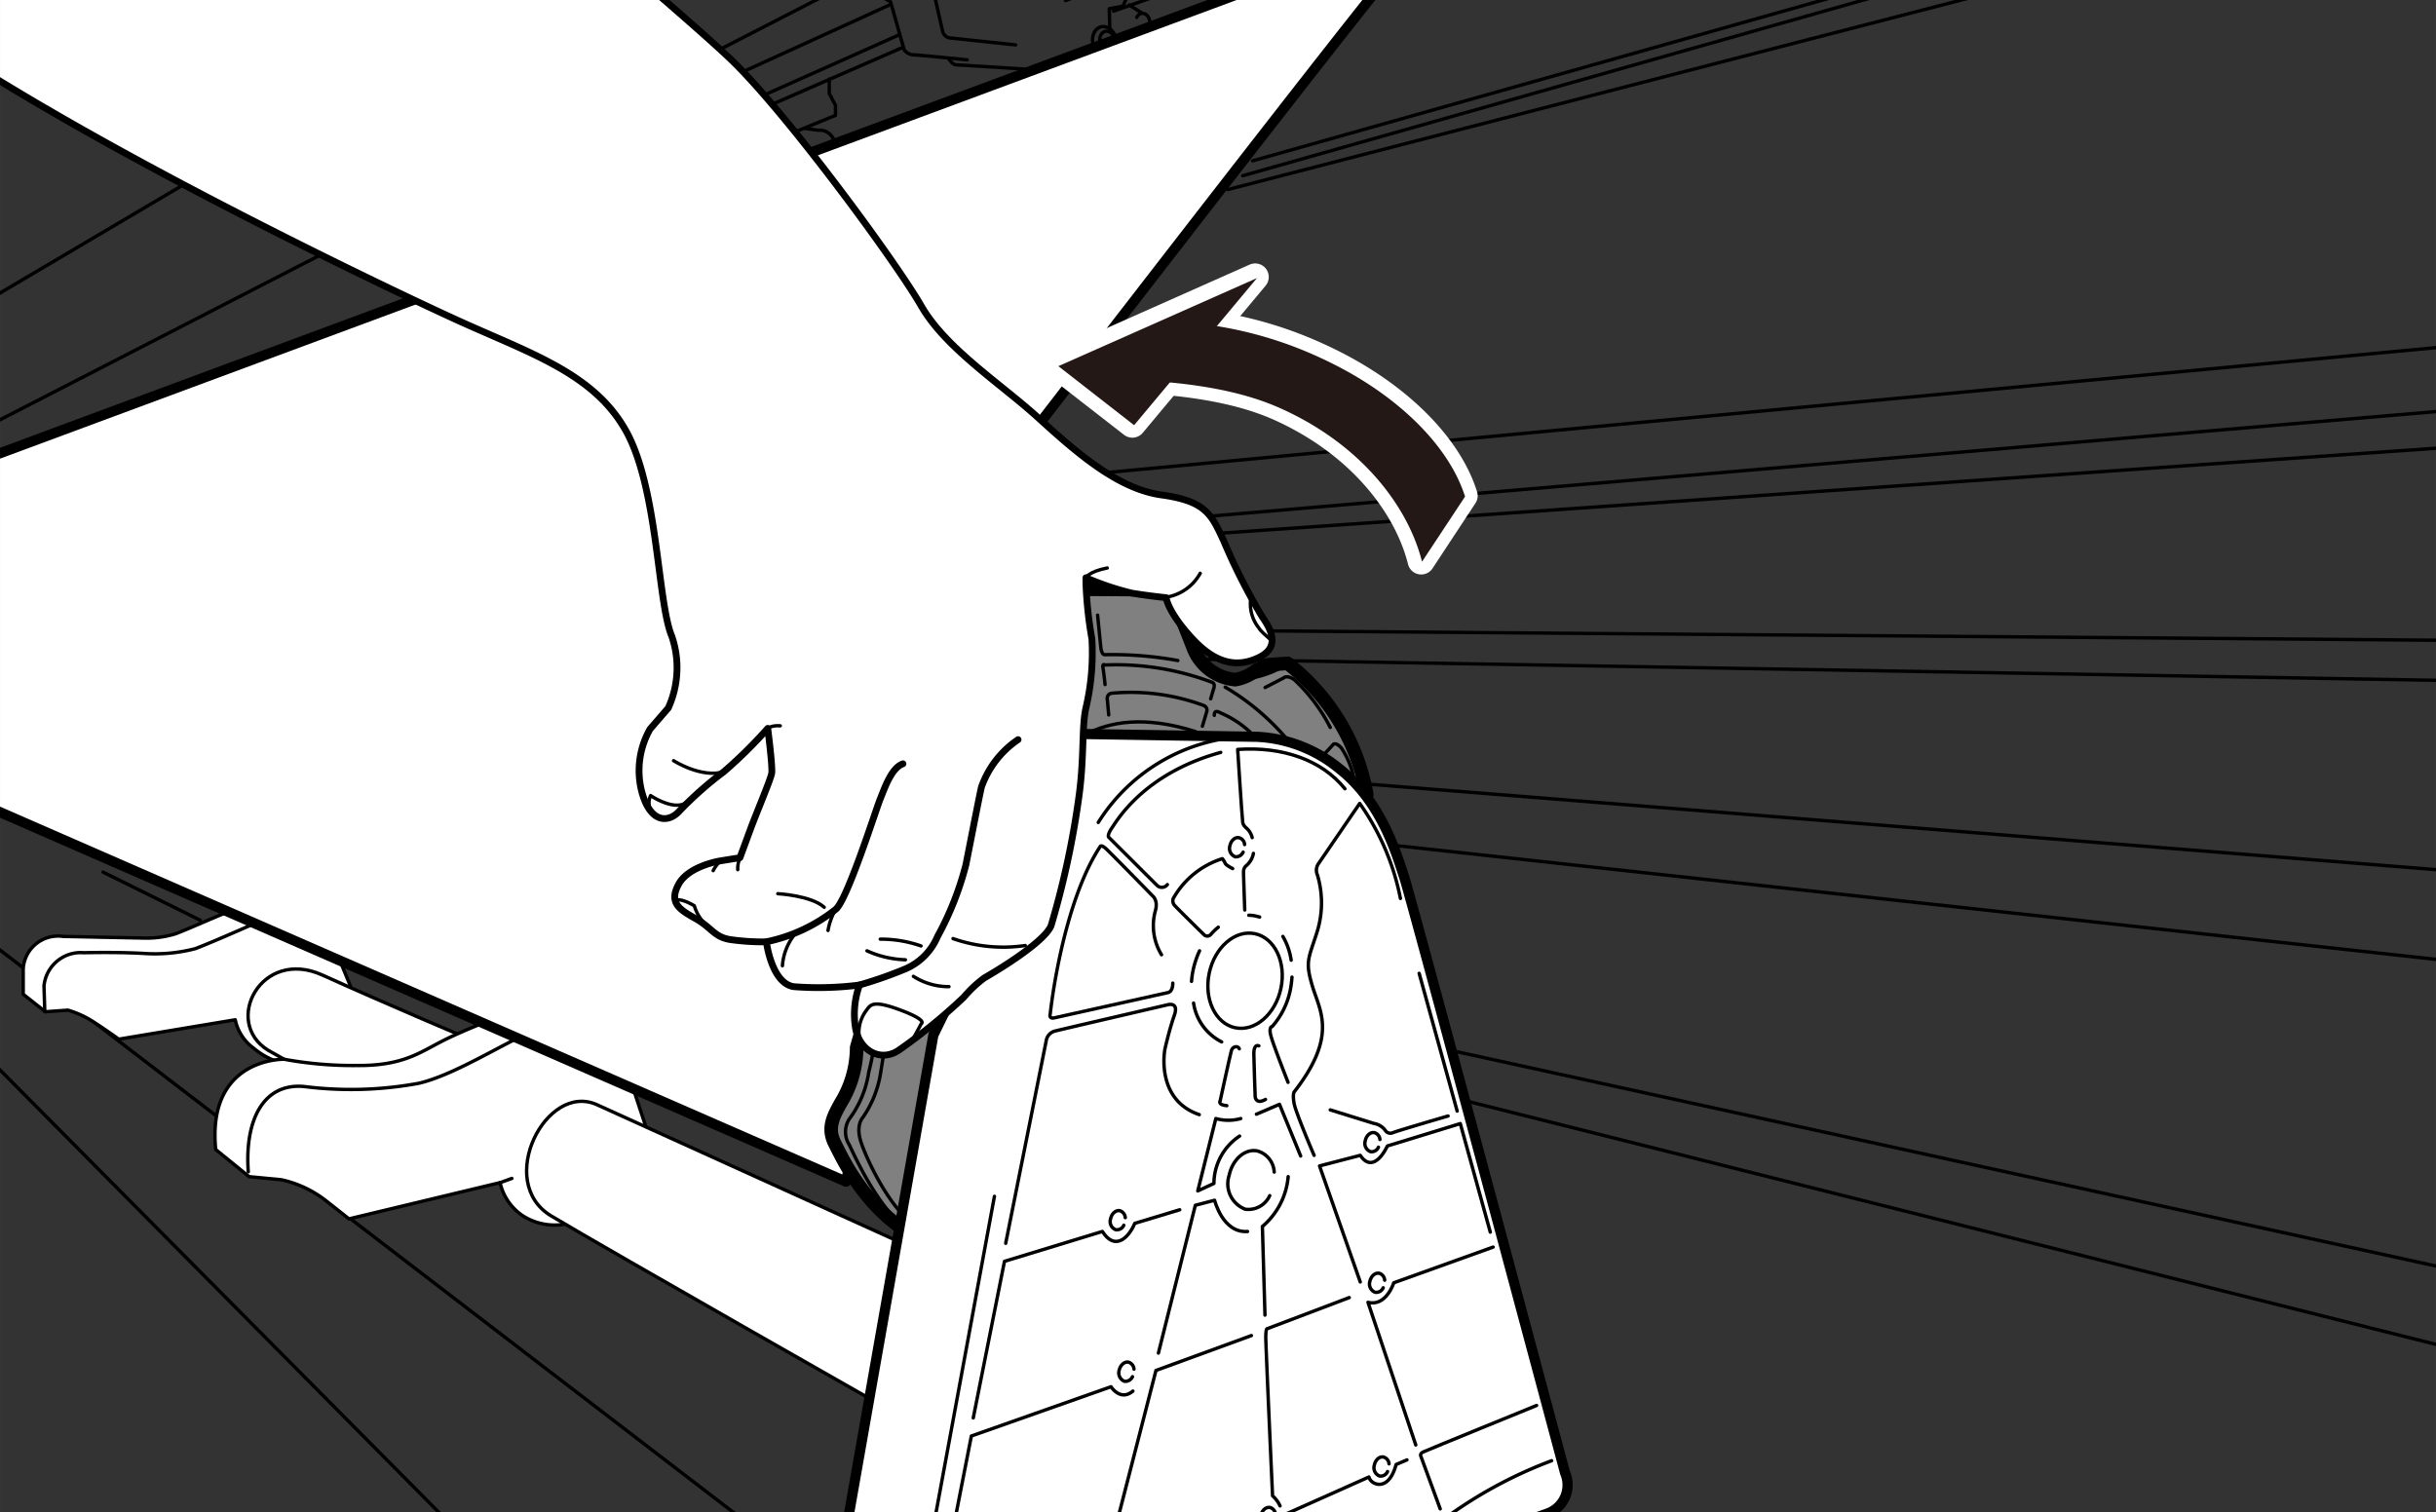
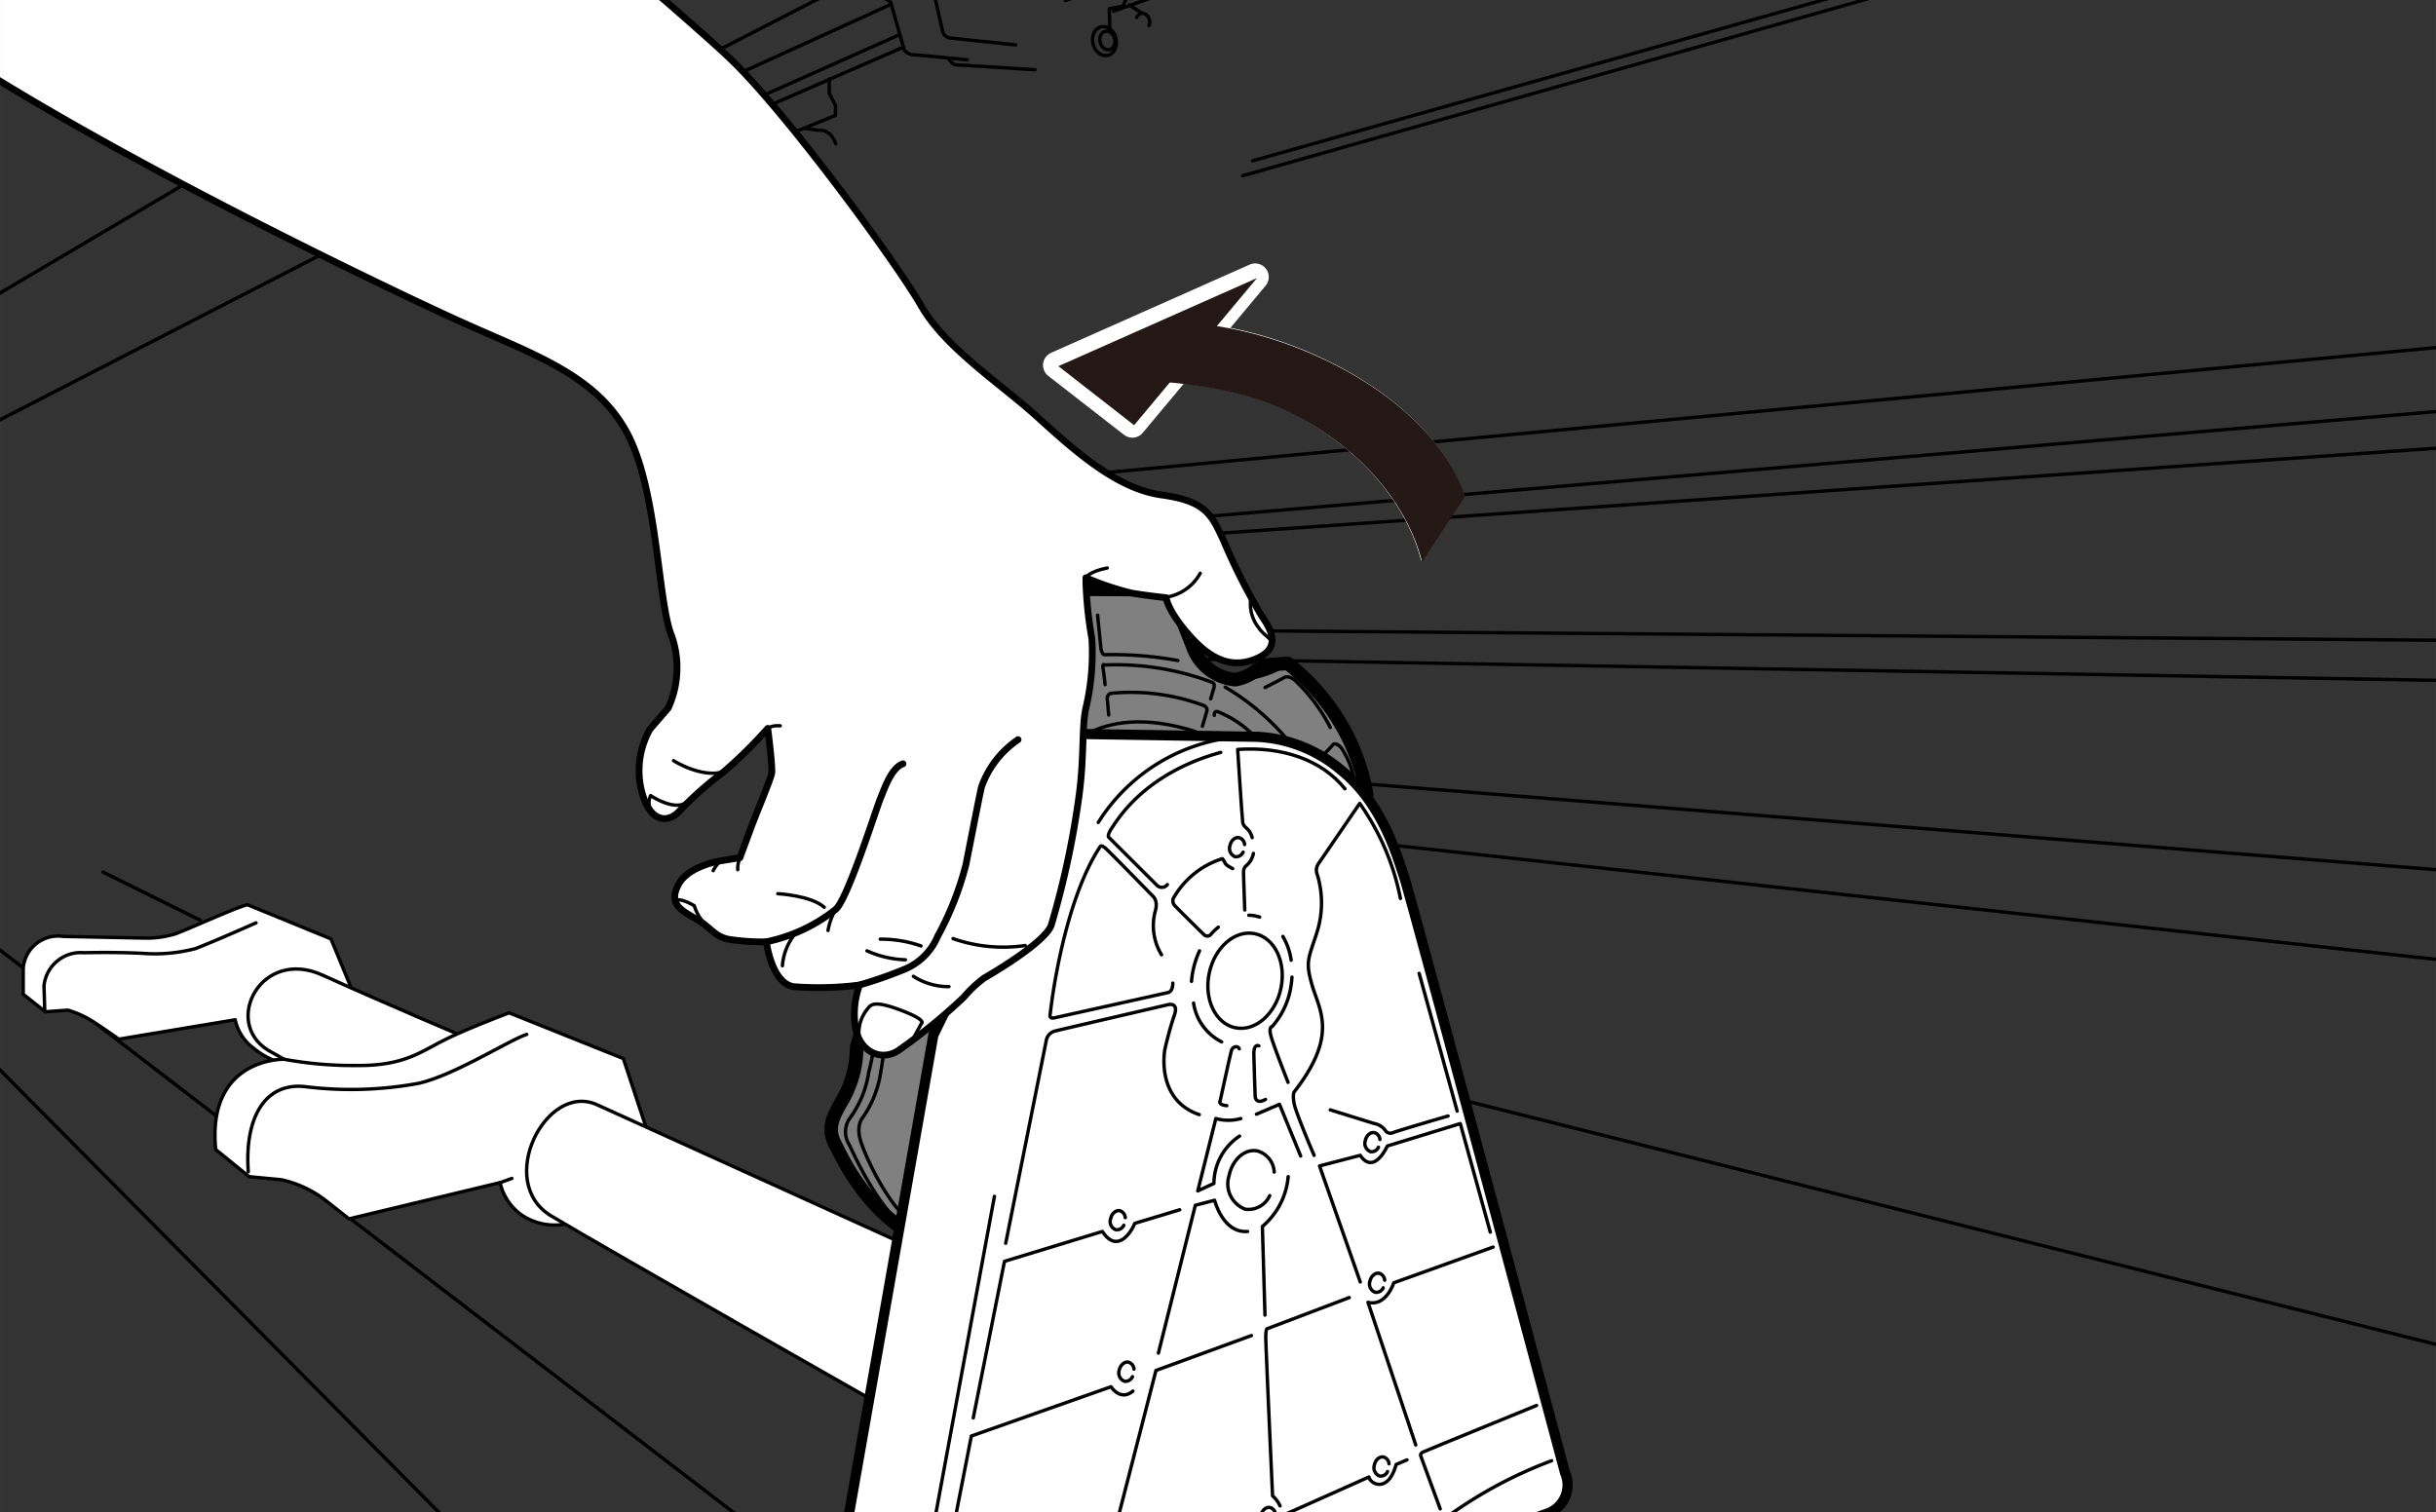
<svg xmlns="http://www.w3.org/2000/svg" width="63.31mm" height="39.31mm" viewBox="0 0 179.46 111.43">
  <rect x="0" y="0" width="179.46" height="111.43" fill="#333333" stroke="none" />
  <defs>
    <style>.cls-1,.cls-10,.cls-3,.cls-8{fill:none;}.cls-2{clip-path:url(#clip-path);}.cls-3,.cls-4,.cls-5,.cls-6,.cls-7,.cls-8{stroke:#000;}.cls-10,.cls-3,.cls-4,.cls-5,.cls-6,.cls-7,.cls-8{stroke-linecap:round;stroke-linejoin:round;}.cls-3,.cls-4{stroke-width:0.25px;}.cls-4,.cls-5,.cls-7,.cls-9{fill:#fff;}.cls-5{stroke-width:0.75px;}.cls-6{fill:gray;}.cls-7,.cls-8{stroke-width:0.5px;}.cls-10{stroke:#fff;stroke-width:2px;}.cls-11{fill:#231815;}</style>
    <clipPath id="clip-path">
      <rect id="SVGID" class="cls-1" width="179.46" height="111.43" />
    </clipPath>
  </defs>
  <g id="レイヤー_1" data-name="レイヤー 1">
    <g class="cls-2">
      <ellipse class="cls-3" cx="81.58" cy="2.98" rx="0.55" ry="0.69" transform="translate(1.51 18.89) rotate(-13.33)" />
      <ellipse class="cls-3" cx="81.37" cy="3.03" rx="0.87" ry="1.08" transform="translate(1.49 18.84) rotate(-13.33)" />
      <line class="cls-3" x1="78.5" y1="0.04" x2="90.58" y2="-4.55" />
      <path class="cls-3" d="M65.63-4.37,62.19-2.53l.18,1.61,1.24-.14,2,1.2,1,3.53a.92.92,0,0,0,.64.37c.37,0,4,.37,4,.37" />
      <path class="cls-3" d="M69.91,4.36s.27.42.55.42,5.79.36,5.79.36" />
      <polyline class="cls-3" points="84.75 -2.39 85.02 -0.23 82.04 0.82" />
      <polyline class="cls-3" points="83.14 -0.51 82.73 0.46 81.72 0.64 81.76 2.07" />
      <line class="cls-3" x1="83.19" y1="0.37" x2="84.06" y2="0.92" />
      <path class="cls-3" d="M83.74,1.28c.36-.68,1.15-.09.92.6" />
      <path class="cls-3" d="M68.62-1.33l.82,3.63a.65.65,0,0,0,.57.5l4.81.51" />
      <line class="cls-3" x1="66.51" y1="3.49" x2="57.04" y2="7.62" />
      <line class="cls-3" x1="66.23" y1="2.57" x2="56.35" y2="6.98" />
      <line class="cls-3" x1="54.75" y1="5.28" x2="65.63" y2="0.32" />
      <line class="cls-3" x1="-3.25" y1="67.51" x2="64.32" y2="119.33" />
      <line class="cls-4" x1="-7.05" y1="71.73" x2="53.84" y2="133.12" />
      <path class="cls-4" d="M20.45,78.23a5.47,5.47,0,0,1-1.77-1,3.46,3.46,0,0,1-1.35-2.09L8.75,76.57s-1.28-.92-2.08-1.41A7.11,7.11,0,0,0,5,74.43l-1.66.12L1.71,73.26V71.37A2.57,2.57,0,0,1,4.65,69l5.88.12a7.28,7.28,0,0,0,2.39-.31c1-.36,4.9-2.14,5.33-2.14l6.13,2.51,1.65,4L21.8,78.29Z" />
      <path class="cls-3" d="M3.3,74.55l-.06-1.9A2.72,2.72,0,0,1,6.18,70.2c2.82-.06,4.53.06,4.53.06a11.75,11.75,0,0,0,3.68-.36c1.29-.49,4.47-1.9,4.47-1.9" />
      <path class="cls-4" d="M24.68,80.17l-4.92-2.78c-3.38-2.06-.54-7.6,4-5.54S35,76.74,35,76.74" />
      <path class="cls-4" d="M15.89,84.7l2.46,2,2.39.23A8.23,8.23,0,0,1,24,88.46l1.71,1.35,11.13-2.67a4,4,0,0,0,1.67,2.44,4.37,4.37,0,0,0,3.74.46l5.47-6.59L45.92,78l-8.41-3.37s-3,1.12-4.77,2-3,1.92-6.48,1.88a28,28,0,0,1-5.33-.46S15.23,77.91,15.89,84.7Z" />
      <path class="cls-3" d="M18.29,86.34c-.28-3.92,1.18-6.56,4.12-6.28a27.51,27.51,0,0,0,8.39-.23c2.63-.57,6.66-3.17,8-3.61" />
      <line class="cls-3" x1="36.85" y1="87.14" x2="37.71" y2="86.83" />
-       <path class="cls-5" d="M72.28,36.79S101-.52,103.52-3.28A17.78,17.78,0,0,1,110-7.41L-10.55,37.31l7.2,21.07L62.33,87.07Z" />
      <path class="cls-4" d="M67.1,91.89,44,81.41c-3.77-1.74-7.54,5.7-3.4,8.18s25.64,14.7,25.64,14.7Z" />
      <path class="cls-6" d="M63.11,77.19a7.88,7.88,0,0,1-1.2,4.13c-.5.92-1,1.79-.41,2.94s2.39,5.15,6.43,7.12l32.13-29.79.63-3.06a15.73,15.73,0,0,0-5.83-9.65l-1.43.1-.83.36a3.44,3.44,0,0,1-1.6.74,3.67,3.67,0,0,1-3.13-2.44l-1.65-4.18-13.51-.09Z" />
      <path class="cls-3" d="M67.24,91c-2.48-1.83-4.13-5.51-4.68-6.66a1.76,1.76,0,0,1,0-1.88A7.62,7.62,0,0,0,64,79a16.69,16.69,0,0,0,.46-2.57" />
      <path class="cls-3" d="M67.24,90.14c-1.79-1.24-3.54-5-3.86-6.15s.19-1.66.19-1.66a7.91,7.91,0,0,0,1.28-3.12s.32-1.93.51-3.4" />
      <path class="cls-5" d="M92.74,140l7.12-3.77a17.17,17.17,0,0,1,5.24-1.33c.6,0,2.11.55,7.4-2.71l1.07-.66-2.88-1.9c-2.12,1.1-4,1.13-4.84.56a5.71,5.71,0,0,1-2.68-5.9,14.78,14.78,0,0,1,4.18-9c2-2.2,5.88-3.49,6.62-3.76a2.23,2.23,0,0,0,1.33-3S104,66.3,103.45,64.64s-1.66-5.56-4.78-8a10.3,10.3,0,0,0-6.08-2.35l-13-.21L68.76,76.27l-7,39.74c-.78,3.58,0,5.79-.87,9.65a23,23,0,0,1-4.37,9.09c-1.88,2.62-2.3,8,.23,10.66s4,4.05,4,4.05H96.14" />
      <path class="cls-3" d="M90.63,50.05a7.06,7.06,0,0,0,4-1" />
      <path class="cls-3" d="M80.86,45.33l.24,2.42s.06.49.28.49a27.05,27.05,0,0,1,5.39.43" />
      <path class="cls-3" d="M89.19,51.49l.21-.71s.19-.43-.15-.52A19.89,19.89,0,0,0,81.41,49s-.22-.16-.15.24.15,1.2.15,1.2" />
      <path class="cls-3" d="M81.68,52.68l-.11-1.19a.37.37,0,0,1,.33-.41,15.43,15.43,0,0,1,6.77.9.37.37,0,0,1,.23.46l-.32,1.07" />
      <path class="cls-3" d="M88.09,53.91c-3.86-1.23-6.38-.68-8,.15" />
      <ellipse class="cls-3" cx="91.73" cy="72.27" rx="3.54" ry="2.7" transform="translate(2.21 147.26) rotate(-78.19)" />
      <path class="cls-3" d="M93.54,88.1a1.73,1.73,0,0,1-1.8,1,2,2,0,0,1-1.19-2.49c.25-1.19,1.18-2,2.09-1.8a1.7,1.7,0,0,1,1.23,1.55" />
      <path class="cls-3" d="M82.79,90.28a.56.56,0,0,1-.59.33.64.64,0,0,1-.38-.81c.08-.38.38-.65.68-.59a.58.58,0,0,1,.4.51" />
      <path class="cls-3" d="M83.43,101.44a.58.58,0,0,1-.59.34.67.67,0,0,1-.39-.82c.09-.38.39-.65.69-.59a.58.58,0,0,1,.4.51" />
      <path class="cls-3" d="M93.86,112.15a.56.56,0,0,1-.59.33.65.65,0,0,1-.39-.81c.09-.39.39-.65.69-.59a.57.57,0,0,1,.4.51" />
      <path class="cls-3" d="M102.22,108.43a.55.55,0,0,1-.58.33.65.65,0,0,1-.39-.81c.08-.39.38-.65.68-.59a.57.57,0,0,1,.4.5" />
      <path class="cls-3" d="M101.9,94.89a.56.56,0,0,1-.59.33.65.65,0,0,1-.39-.81c.09-.39.39-.65.69-.59a.57.57,0,0,1,.4.51" />
      <path class="cls-3" d="M101.55,84.53a.55.55,0,0,1-.58.33.65.65,0,0,1-.39-.81c.08-.39.38-.65.68-.59a.57.57,0,0,1,.4.5" />
      <path class="cls-3" d="M91.58,62.79a.58.58,0,0,1-.58.34.66.66,0,0,1-.39-.82c.08-.38.38-.65.68-.58a.55.55,0,0,1,.4.5" />
      <path class="cls-3" d="M87.78,72.31a6.07,6.07,0,0,1,.12-.84,6.67,6.67,0,0,1,.47-1.41" />
      <path class="cls-3" d="M90,76.77a3.83,3.83,0,0,1-2.07-2.86" />
      <path class="cls-3" d="M95.18,72a7.9,7.9,0,0,1-.12.93,5.82,5.82,0,0,1-1.34,2.71s-.3,0-.06.8,1.23,3.31,1.23,3.31" />
      <path class="cls-3" d="M94.51,69a4.85,4.85,0,0,1,.61,1.75" />
      <path class="cls-3" d="M92,67.44a2.37,2.37,0,0,1,.52.06l.28.07" />
      <path class="cls-3" d="M92.25,61.72c-.21-.77-.64-.68-.7-1.14s-.37-5.36-.37-5.36c3.31-.23,6.2.78,7.9,2.9" />
      <path class="cls-3" d="M92.34,62.88a1.58,1.58,0,0,1-.58.95.63.63,0,0,0-.15.43c0,.28.09,2.79.09,2.79" />
      <path class="cls-3" d="M86,65.18a.51.51,0,0,1-.76.06l-3.56-3.55s-.15-.13.25-.71,2.39-4,8-5.54" />
      <path class="cls-3" d="M86.4,72.44c0,.67-.37.7-.37.7L77.67,75c-.43.09-.3-.3-.3-.3.42-3.59,1.59-9.19,3.7-12.35,0,0,.09-.09.37.15s3.49,3.53,3.49,3.53.41.32.18,1.1a4.12,4.12,0,0,0,.46,3.22" />
      <path class="cls-3" d="M74.09,91.61l3-15a.86.86,0,0,1,.64-.64c.55-.14,8.27-1.93,8.27-1.93s.88-.27.51.78-.69,2.48-.69,2.48-.74,3.72,2.53,4.83" />
      <path class="cls-3" d="M91.91,54.26a13.54,13.54,0,0,0-11,6.34" />
      <path class="cls-3" d="M90.81,64s-.49-.24-.55-.39a1.46,1.46,0,0,0-.21-.34,6.33,6.33,0,0,0-3.62,2.94.51.51,0,0,0,.15.55c.28.31,2.15,2.14,2.15,2.14a.34.34,0,0,0,.48-.06,4.4,4.4,0,0,1,.54-.52" />
      <path class="cls-3" d="M103.17,66.2a18.21,18.21,0,0,0-3-7l-3.06,4.47a.85.85,0,0,0-.06.79A7.19,7.19,0,0,1,97,68.76c-.61,1.9-.86,2.09-.31,3.92s1.87,3.65-1.35,7.78c0,0-.13.17,0,.86s1.47,3.81,1.47,3.81" />
      <path class="cls-3" d="M92.74,77.06c-.24-.09-.37.13-.37.58s.1,3.19.1,3.19.06.58.76.18" />
      <path class="cls-3" d="M91.3,77.28c-.09-.25-.49-.19-.58.12s-.83,3.71-.83,3.71-.21.3.49.36" />
      <path class="cls-3" d="M91.32,83.71a4.21,4.21,0,0,0-1.89,3.49l-1.19.55,1.33-5.33a3.44,3.44,0,0,0,1.84,0" />
      <polyline class="cls-3" points="92.56 82.1 94.26 81.37 95.82 85.18" />
      <line class="cls-3" x1="104.55" y1="71.72" x2="107.35" y2="81.87" />
      <path class="cls-3" d="M109.79,90.79l-2.21-8-5.37,1.65c-.56,1.15-1.34,1.7-2,.69l-3,.78,3,8.55" />
      <path class="cls-3" d="M98,81.78l3.22,1a1.31,1.31,0,0,1,.87.56.44.44,0,0,0,.5.13c.28-.13,4.09-1.24,4.09-1.24" />
      <path class="cls-3" d="M71.7,104.48,74,92.94l7.21-2.2c1.06,1.61,2.07.18,2.39-.6l3.31-1" />
      <path class="cls-3" d="M85.34,99.7l2.72-10.89,1.42-.37s.6,2.44,2.43,2.3" />
      <path class="cls-3" d="M94.9,86.7A5.41,5.41,0,0,1,93,90.37l.19,6.53" />
      <path class="cls-3" d="M83.46,102.5c-.92.78-1.61-.32-1.61-.32l-10.29,3.63-2.71,13.83a3.75,3.75,0,0,0-.14,2" />
      <polyline class="cls-3" points="81.21 116.33 85.16 100.98 92.19 98.41" />
      <path class="cls-3" d="M99.4,95.61l-6.06,2.3s-.09,0-.09.64.5,11.67.5,11.67a2.24,2.24,0,0,1,.55.74" />
      <path class="cls-3" d="M90.26,50.63a17.9,17.9,0,0,1,4.69,4" />
      <path class="cls-3" d="M93.2,50.66l1.35-.7s.27-.28.83.15A12.84,12.84,0,0,1,98,53.6" />
      <path class="cls-3" d="M97.4,55.74l.76-.82s.16-.34.65.18a6.24,6.24,0,0,1,1,2.67" />
      <path class="cls-3" d="M89.46,52.71s-.06-.49.46-.18a7.51,7.51,0,0,1,2.48,1.71" />
      <path class="cls-3" d="M110,91.89l-7.32,2.63s-.56,1.78-1.9,1.44l3.52,10.51" />
      <path class="cls-3" d="M106.1,111.18l-1.44-3.92s-.06-.15.18-.27,8.36-3.43,8.36-3.43" />
      <path class="cls-3" d="M114.31,107.63a32.72,32.72,0,0,0-8,4.35l.86,2.45" />
      <path class="cls-3" d="M103.65,107.57l-.8.34c-.55,2.08-1.87,1.5-2,.92l-6.37,2.84a2.51,2.51,0,0,1-.68,1.17l.25,7.75" />
      <path class="cls-3" d="M73.26,88.15,67.38,120c-1.47,5.26.61,7.35-.74,12.62a22.35,22.35,0,0,1-3.79,8.2c-2.82,3.56-2.45,5.52-1.72,7.72" />
      <line class="cls-3" x1="7.59" y1="64.26" x2="14.76" y2="67.81" />
      <polyline class="cls-3" points="61.09 5.83 61.09 6.89 61.55 7.76 61.55 8.5 58.74 9.65" />
      <path class="cls-3" d="M59.29,9.46l1,.14s.87-.18,1.28,1" />
      <line class="cls-3" x1="61.73" y1="-0.83" x2="-3.71" y2="32.84" />
      <line class="cls-3" x1="-2.18" y1="22.88" x2="56.26" y2="-11.63" />
      <line class="cls-3" x1="92.28" y1="11.85" x2="174.71" y2="-11.4" />
      <line class="cls-3" x1="91.55" y1="12.95" x2="182.06" y2="-12.68" />
-       <line class="cls-3" x1="90.44" y1="13.97" x2="188.22" y2="-11.3" />
      <line class="cls-3" x1="81.53" y1="34.82" x2="188.03" y2="24.81" />
      <line class="cls-3" x1="89.07" y1="38.04" x2="187.02" y2="29.68" />
      <line class="cls-3" x1="93.84" y1="46.49" x2="186.47" y2="47.23" />
      <line class="cls-3" x1="90.17" y1="39.27" x2="188.43" y2="32.4" />
      <line class="cls-3" x1="88.7" y1="48.58" x2="188.92" y2="50.29" />
      <line class="cls-3" x1="100.71" y1="57.77" x2="187.82" y2="64.75" />
      <line class="cls-3" x1="102.79" y1="62.3" x2="190.14" y2="71.86" />
-       <line class="cls-3" x1="107.17" y1="77.46" x2="186.1" y2="94.74" />
      <line class="cls-3" x1="108.09" y1="81.14" x2="188.22" y2="101.26" />
      <path class="cls-7" d="M22-22.76C25.72-19.64,49.86.48,54,4.53s12.06,14.86,13.86,18,5.85,5.73,8.6,8.23,5.84,5.26,9.11,5.71,3.68,1.45,4.57,3.36A44.81,44.81,0,0,0,93,45.47c1,1.4,1,2.39-.31,3s-2.9.66-4.78-1.34-2-3.09-2-3.09-1.37-.14-2.55-.34A20.66,20.66,0,0,1,80,42.57L80,43a29.94,29.94,0,0,0,.44,4.08A17.79,17.79,0,0,1,80,52.16c-.31,1.35-.12,3.52-.49,6.35a63.3,63.3,0,0,1-2.08,9.71c-.6,1.39-4.92,3.84-4.92,3.84A9,9,0,0,0,71,73.48a41.45,41.45,0,0,1-4.74,3.87c-1.27.91-2.83.19-3.21-1.46a6.34,6.34,0,0,1,.27-3.31,23.87,23.87,0,0,1-4.86.12c-1.63-.27-2-3.3-2-3.3a17,17,0,0,1-2.67-.17c-1.18-.19-1.35-.87-2.54-1.54s-2-1.16-1.26-2.53,3.09-1.73,3.09-1.73l1.43-.23.84-2.28c.5-1.31,1.42-3.49,1.5-3.94s-.29-3.31-.29-3.31a34,34,0,0,1-3.23,3.19,26.28,26.28,0,0,0-3.28,2.9c-.8.89-2.2.94-2.81-1.58a6.19,6.19,0,0,1,.65-4.46l1.34-1.55a7.16,7.16,0,0,0,.26-5.29c-1.07-2.54-1-11-3.43-15.23S38.94,26,33.4,23.46,6.34,10.65-5.91,2.15c0,0-6.35-4-8.24-6" />
      <path class="cls-3" d="M56.58,53.67s.23-.24.9-.19" />
      <path class="cls-8" d="M66.52,56.28c-.86.3-1.36,1.83-1.67,2.58S62.43,66.29,61.57,67a12.13,12.13,0,0,1-5.09,2.39" />
      <path class="cls-3" d="M54.53,63.2a1.81,1.81,0,0,0-.18.88" />
      <path class="cls-3" d="M53.1,63.43a2.43,2.43,0,0,0-.56.72" />
      <path class="cls-3" d="M61.57,67A4.65,4.65,0,0,0,61,68.56" />
      <path class="cls-3" d="M52.07,68.2a3.18,3.18,0,0,1-.92-1.46s-1.06-.64-1.38-.37" />
      <path class="cls-8" d="M63.31,72.58a31.67,31.67,0,0,0,3.42-1.2A4.5,4.5,0,0,0,69.07,69a22.74,22.74,0,0,0,2.09-5.29C71.5,62,72.1,58.9,72.3,58A7.07,7.07,0,0,1,75,54.5" />
      <path class="cls-3" d="M64.85,69.2a9,9,0,0,1,3,.5" />
      <path class="cls-3" d="M63.87,70.06a7.44,7.44,0,0,0,2.83.66" />
      <path class="cls-3" d="M57.3,65.85s2.45.13,3.42,1" />
      <path class="cls-3" d="M49.62,56.05s2.06,1.32,3.73.81" />
      <path class="cls-3" d="M50.65,59.07c-.92.78-2.72-.45-2.72-.45a1.29,1.29,0,0,0-.06.92" />
      <path class="cls-3" d="M58.64,68.73a4.23,4.23,0,0,0-1,2.43" />
      <path class="cls-3" d="M67.27,76.54l.6-1.11s.51-.24-1.52-1-2.21-.41-2.51,0a2.71,2.71,0,0,0-.53,2.1" />
      <path class="cls-3" d="M67.29,71.94a4.81,4.81,0,0,0,2.62.76" />
      <path class="cls-3" d="M70.21,69.16a11.19,11.19,0,0,0,5.32.51" />
      <path class="cls-3" d="M80,42.57s.17-.44,1.57-.72" />
      <path class="cls-3" d="M88.42,42.24A3.49,3.49,0,0,1,85.94,44" />
      <path class="cls-3" d="M92.13,44.23a2.8,2.8,0,0,0,.58,2c.3.47.83.76,1,1.07" />
    </g>
  </g>
  <g id="レイヤー_2" data-name="レイヤー 2">
    <path class="cls-9" d="M87.76,23.74a28.83,28.83,0,0,1,9.18,2.44c5.77,2.58,9.73,6.54,10.92,10.35l-3.16,4.8c-1-4-4.41-8.6-10.44-11.31-3.33-1.49-7.41-1.9-10.6-2.08" />
-     <path class="cls-10" d="M87.76,23.74a28.83,28.83,0,0,1,9.18,2.44c5.77,2.58,9.73,6.54,10.92,10.35l-3.16,4.8c-1-4-4.41-8.6-10.44-11.31-3.33-1.49-7.41-1.9-10.6-2.08" />
    <polygon class="cls-9" points="92.47 20.41 83.42 31.25 77.84 26.91 92.47 20.41" />
    <polygon class="cls-10" points="92.47 20.41 83.42 31.25 77.84 26.91 92.47 20.41" />
    <path class="cls-11" d="M87.86,23.8A28.83,28.83,0,0,1,97,26.24c5.77,2.58,9.73,6.54,10.93,10.35l-3.17,4.8c-1-4-4.4-8.61-10.44-11.31C91,28.59,87,28.18,83.77,28" />
    <polygon class="cls-11" points="92.6 20.49 83.55 31.33 77.97 26.98 92.6 20.49" />
  </g>
</svg>